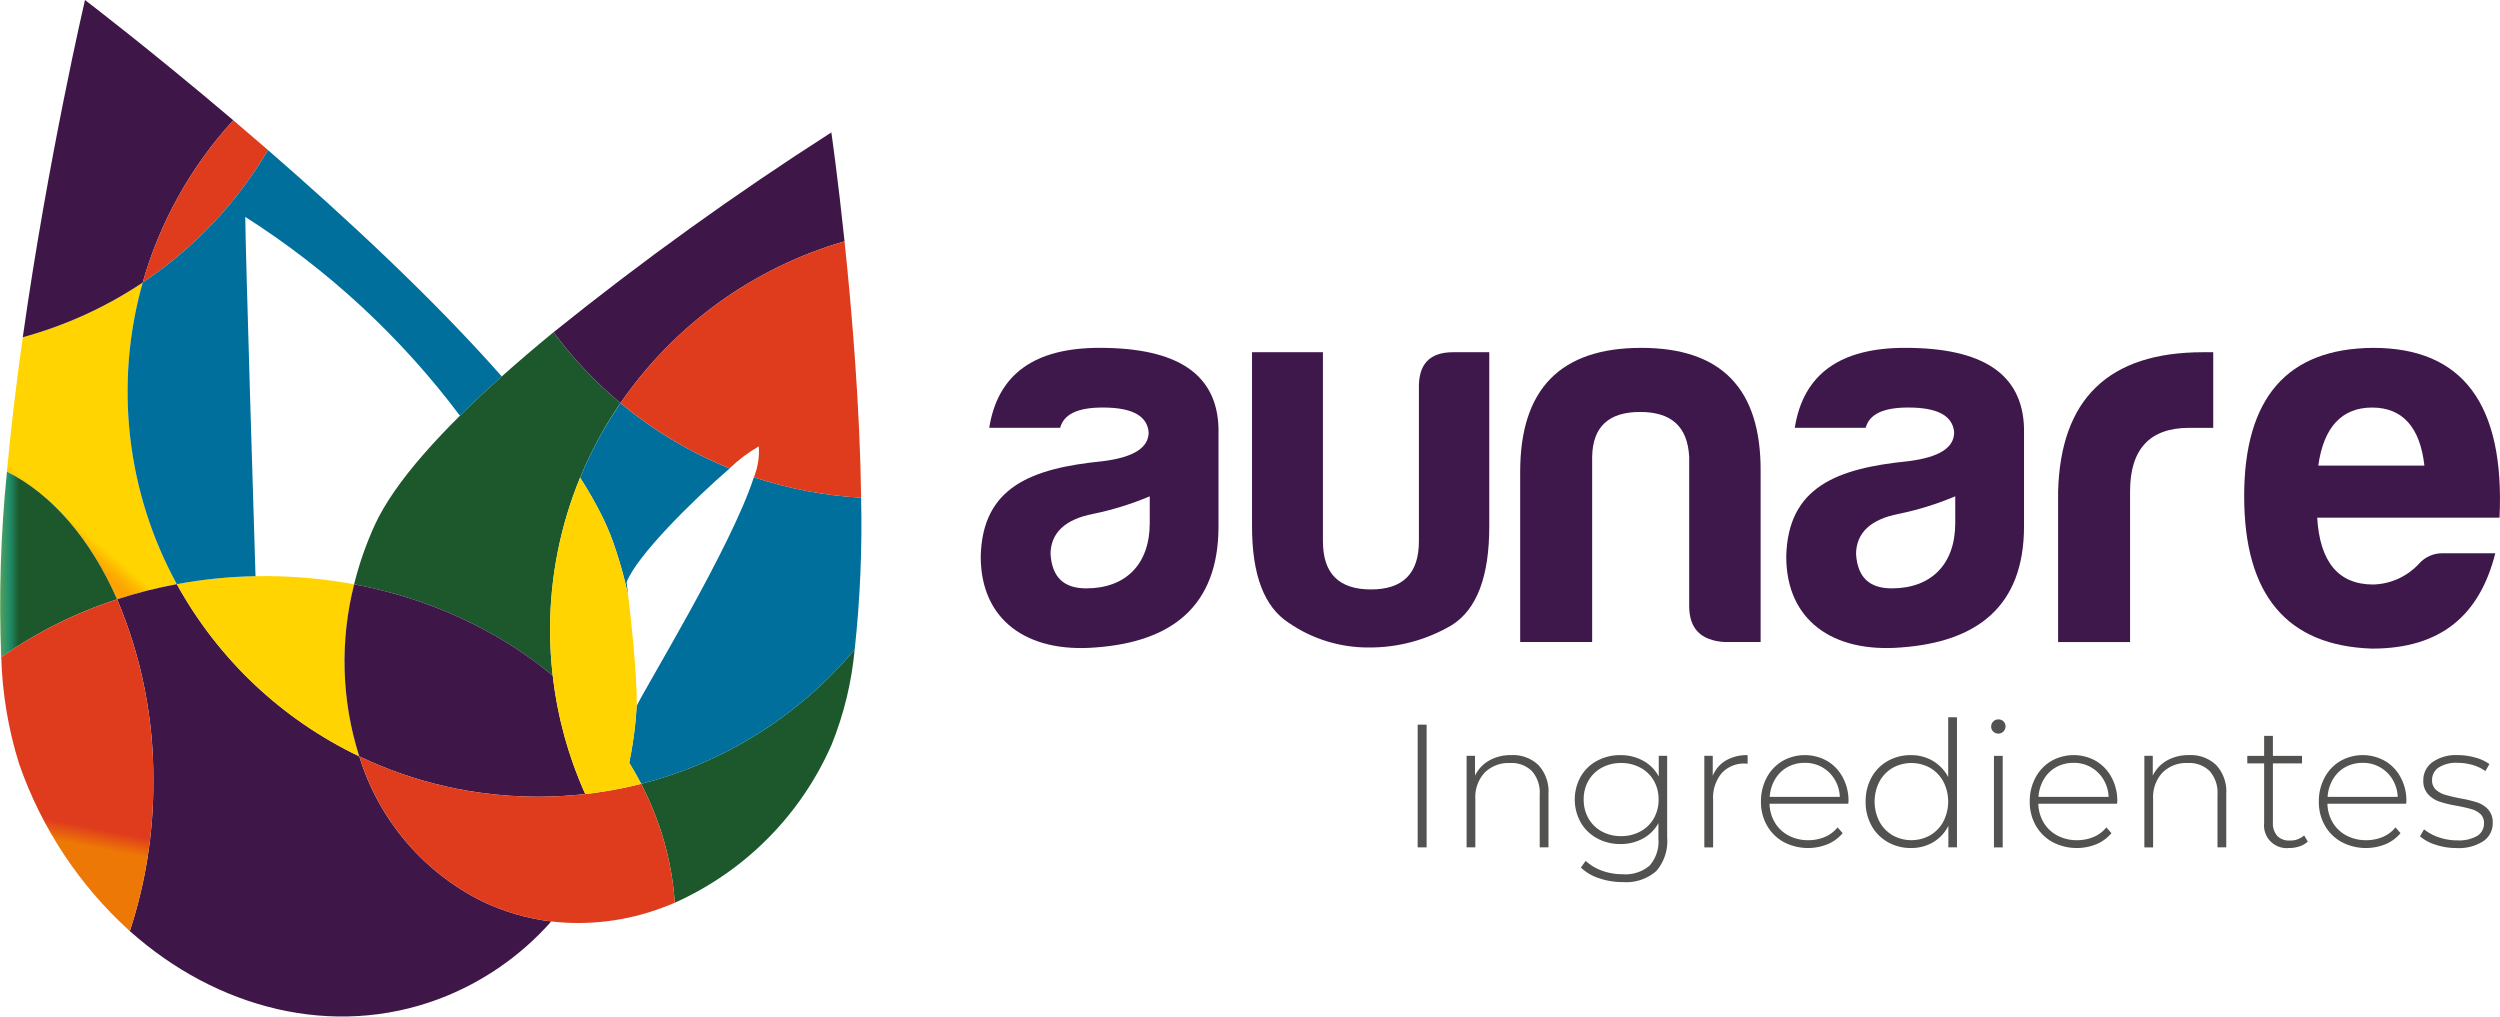
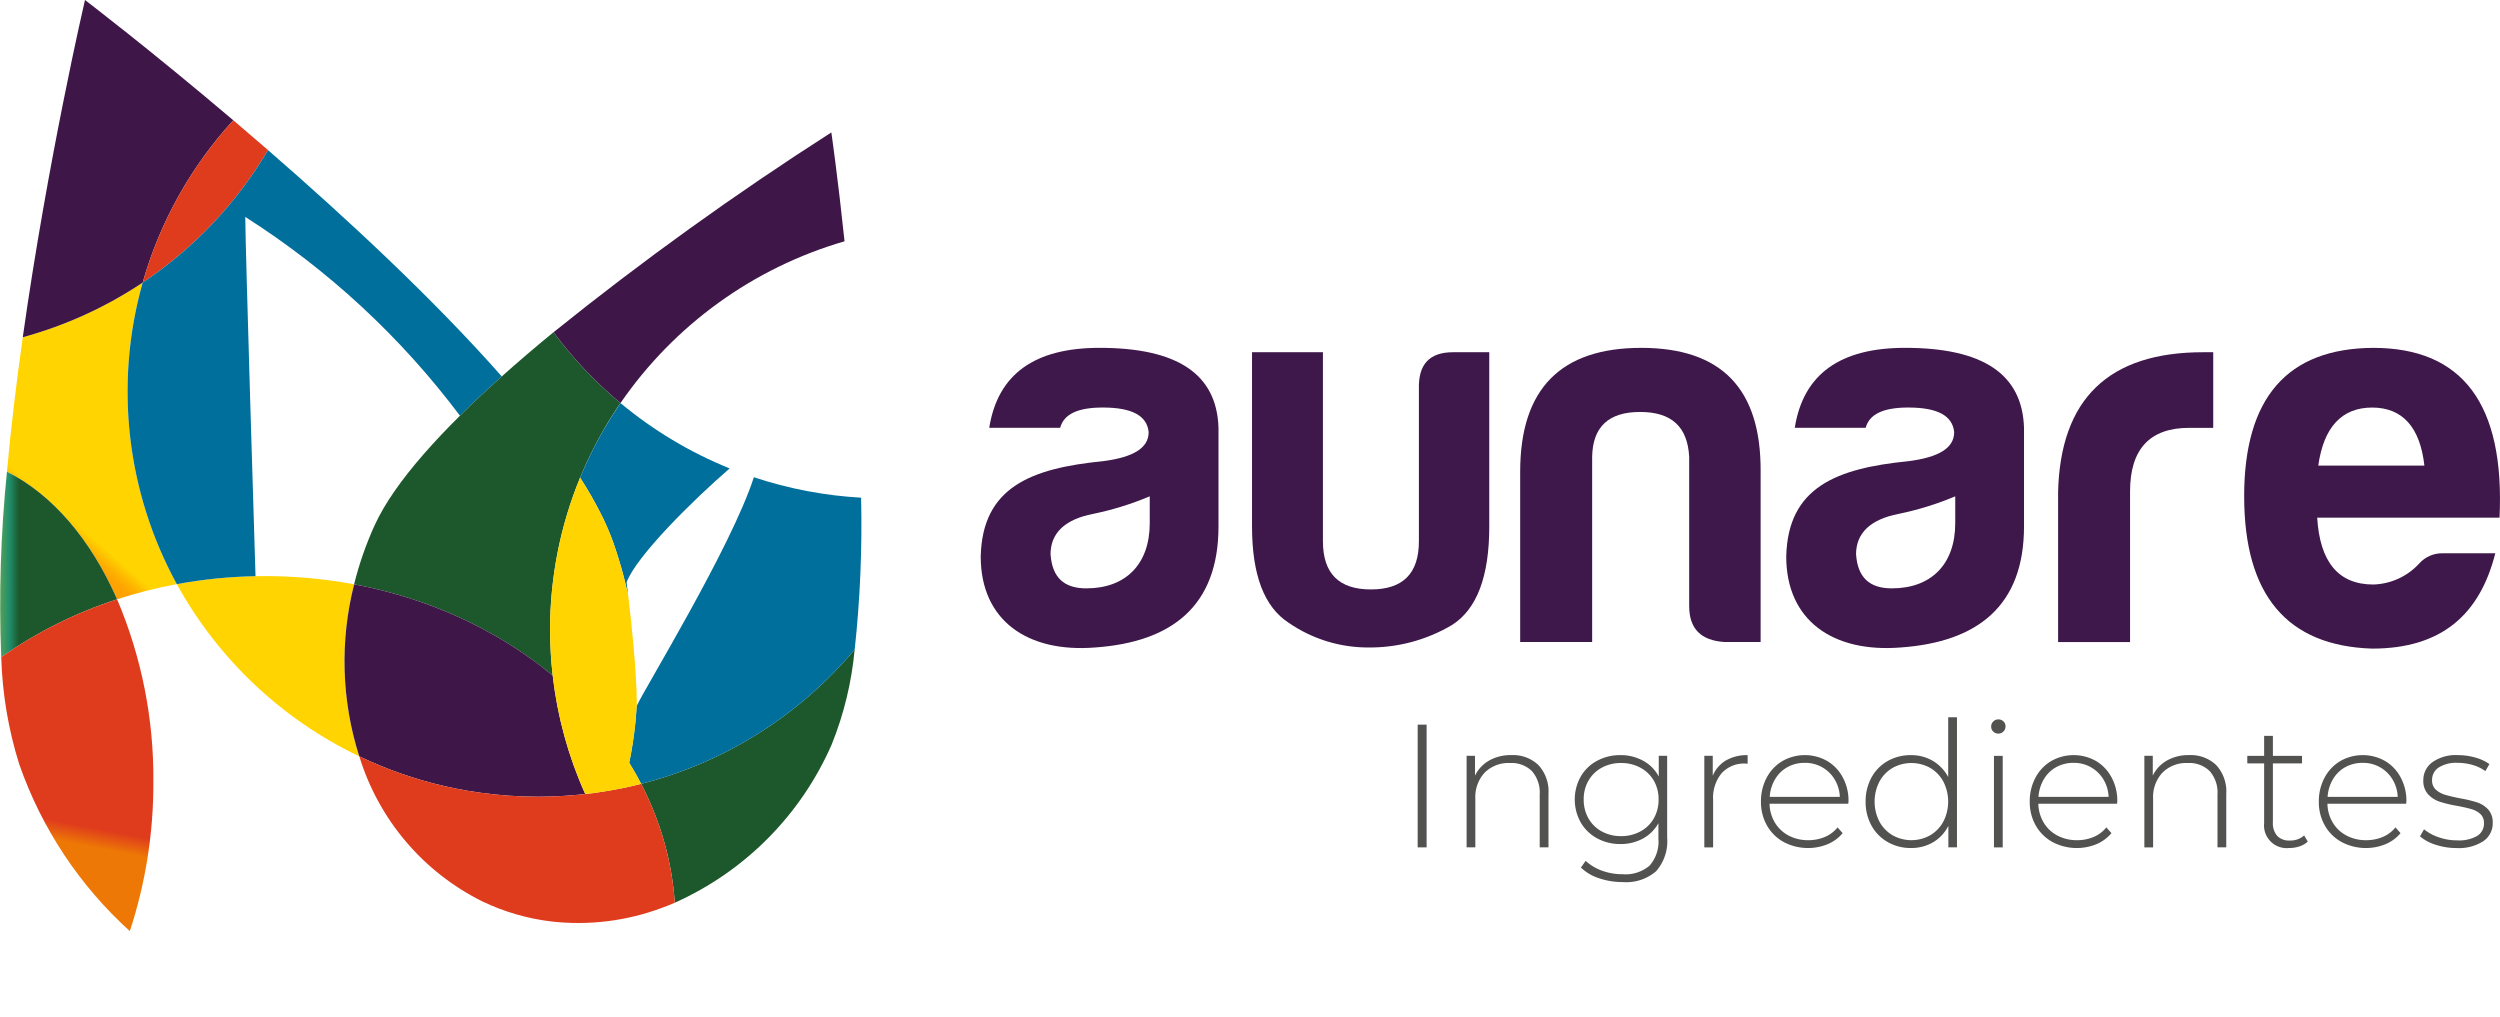
<svg xmlns="http://www.w3.org/2000/svg" xmlns:xlink="http://www.w3.org/1999/xlink" width="304.605" height="123.86" viewBox="0 0 304.605 123.86">
  <defs>
    <style>.a{fill:none;}.b{clip-path:url(#a);}.c{fill:url(#b);}.d{clip-path:url(#c);}.e{fill:url(#d);}.f{clip-path:url(#e);}.g{fill:url(#f);}.h{clip-path:url(#g);}.i{fill:url(#h);}.j{clip-path:url(#i);}.k{fill:url(#j);}.l{clip-path:url(#k);}.m{fill:url(#l);}.n{clip-path:url(#m);}.o{fill:url(#n);}.p{clip-path:url(#o);}.q{fill:url(#p);}.r{clip-path:url(#q);}.s{fill:url(#r);}.t{clip-path:url(#s);}.u{fill:url(#t);}.v{clip-path:url(#u);}.w{fill:url(#v);}.x{clip-path:url(#w);}.y{fill:url(#x);}.z{clip-path:url(#y);}.aa{fill:url(#z);}.ab{clip-path:url(#aa);}.ac{fill:url(#ab);}.ad{clip-path:url(#ac);}.ae{fill:url(#ad);}.af{clip-path:url(#ae);}.ag{fill:#58a987;}.ah{clip-path:url(#af);}.ai{fill:url(#ag);}.aj{clip-path:url(#ah);}.ak{fill:url(#ai);}.al{fill:#ffe545;}.am{clip-path:url(#ak);}.an{fill:url(#al);}.ao{clip-path:url(#am);}.ap{fill:url(#an);}.aq{clip-path:url(#ao);}.ar{fill:url(#ap);}.as{clip-path:url(#aq);}.at{fill:url(#ar);}.au{clip-path:url(#as);}.av{fill:url(#at);}.aw{clip-path:url(#au);}.ax{fill:url(#av);}.ay{fill:#525250;}</style>
    <clipPath id="a">
      <path class="a" d="M2.291,21.41C1.528,26.814.853,32.362.363,37.8,5.886,40.541,10.6,46.082,13.784,53.339a56.432,56.432,0,0,1,7.276-1.846A48.863,48.863,0,0,1,16.9,14.751,50.137,50.137,0,0,1,2.291,21.41" transform="translate(-0.363 -14.751)" />
    </clipPath>
    <linearGradient id="b" x1="0.238" y1="2.21" x2="0.293" y2="2.21" gradientUnits="objectBoundingBox">
      <stop offset="0" stop-color="#fea300" />
      <stop offset="0.371" stop-color="#feb100" />
      <stop offset="1" stop-color="#ffd400" />
    </linearGradient>
    <clipPath id="c">
      <path class="a" d="M.152,47.219a52.568,52.568,0,0,1,14.117-7.051C11.08,32.91,6.37,27.369.847,24.624a160.65,160.65,0,0,0-.7,22.595" transform="translate(0 -24.624)" />
    </clipPath>
    <linearGradient id="d" x1="0.015" y1="2.938" x2="0.176" y2="2.938" gradientUnits="objectBoundingBox">
      <stop offset="0" stop-color="#56a158" />
      <stop offset="0.486" stop-color="#208f6c" />
      <stop offset="1" stop-color="#1c582b" />
    </linearGradient>
    <clipPath id="e">
-       <path class="a" d="M6.113,32.338a55.633,55.633,0,0,1,4.416,22.226,57.489,57.489,0,0,1-2.866,18.2c10.6,9.46,24.716,13.109,37.624,8.284A34.548,34.548,0,0,0,59.012,71.59,26.828,26.828,0,0,1,50.6,69.139,29.3,29.3,0,0,1,35.619,51.474,49.942,49.942,0,0,1,13.389,30.492a56.432,56.432,0,0,0-7.276,1.846" transform="translate(-6.113 -30.492)" />
-     </clipPath>
+       </clipPath>
    <linearGradient id="f" x1="-0.27" y1="0.95" x2="-0.226" y2="0.95" gradientUnits="objectBoundingBox">
      <stop offset="0" stop-color="#742177" />
      <stop offset="1" stop-color="#3e1748" />
    </linearGradient>
    <clipPath id="g">
      <path class="a" d="M.065,38.334A48.127,48.127,0,0,0,2.245,51.34,49.259,49.259,0,0,0,15.732,71.713a57.489,57.489,0,0,0,2.866-18.2,55.633,55.633,0,0,0-4.416-22.226A52.568,52.568,0,0,0,.065,38.334" transform="translate(-0.065 -31.283)" />
    </clipPath>
    <linearGradient id="h" x1="0.282" y1="1.681" x2="0.336" y2="1.681" gradientUnits="objectBoundingBox">
      <stop offset="0" stop-color="#ed7805" />
      <stop offset="1" stop-color="#df3b1d" />
    </linearGradient>
    <clipPath id="i">
      <path class="a" d="M9.23,31.052A49.942,49.942,0,0,0,31.461,52.034a38.147,38.147,0,0,1-.623-20.961A59.4,59.4,0,0,0,9.23,31.052" transform="translate(-9.23 -30.072)" />
    </clipPath>
    <linearGradient id="j" x1="-0.969" y1="2.444" x2="-0.864" y2="2.444" xlink:href="#b" />
    <clipPath id="k">
      <path class="a" d="M8.768,0S4.256,19.359,1.189,41.09A50.137,50.137,0,0,0,15.8,34.431,49.063,49.063,0,0,1,26.841,14.656C16.6,5.968,8.768,0,8.768,0Z" transform="translate(-1.189)" />
    </clipPath>
    <linearGradient id="l" x1="-0.108" y1="3.014" x2="-0.017" y2="3.014" xlink:href="#f" />
    <clipPath id="m">
      <path class="a" d="M7.447,26.054A49.891,49.891,0,0,0,22.722,9.909c-1.443-1.251-2.859-2.465-4.229-3.63A49.063,49.063,0,0,0,7.447,26.054" transform="translate(-7.447 -6.279)" />
    </clipPath>
    <linearGradient id="n" x1="-1.138" y1="5.522" x2="-0.985" y2="5.522" xlink:href="#h" />
    <clipPath id="o">
      <path class="a" d="M8.5,23.979A48.863,48.863,0,0,0,12.66,60.721a58.775,58.775,0,0,1,9.589-.969C22.181,57.622,21,19.323,21,15.978A99.5,99.5,0,0,1,47.157,40.2c1.6-1.585,3.315-3.186,5.1-4.783-8.375-9.5-19.07-19.409-28.486-27.58A49.891,49.891,0,0,1,8.5,23.979" transform="translate(-6.659 -7.834)" />
    </clipPath>
    <linearGradient id="p" x1="-0.061" y1="1.707" x2="-0.027" y2="1.707" gradientUnits="objectBoundingBox">
      <stop offset="0" stop-color="#5db9cd" />
      <stop offset="0.254" stop-color="#37a6d2" />
      <stop offset="0.469" stop-color="#1595d7" />
      <stop offset="1" stop-color="#006f9c" />
    </linearGradient>
    <clipPath id="q">
      <path class="a" d="M36.479,22.728c-7.133,6.372-13.069,12.8-15.5,18.143a41.333,41.333,0,0,0-2.5,7.185q2.181.41,4.286.976a54.726,54.726,0,0,1,8.839,3.193c.763.355,1.513.721,2.25,1.109.493.257.978.518,1.459.789.24.135.479.271.714.411.714.415,1.41.845,2.1,1.291s1.351.906,2.007,1.382q.655.473,1.293.964c.422.331.84.665,1.249,1.006a49.2,49.2,0,0,1-.32-5.562,48.67,48.67,0,0,1,3.658-18.552q.249-.6.511-1.2a49.251,49.251,0,0,1,2.343-4.619q.97-1.677,2.063-3.275a50.022,50.022,0,0,1-8.158-8.629c-2.164,1.774-4.281,3.578-6.3,5.385" transform="translate(-18.487 -17.343)" />
    </clipPath>
    <linearGradient id="r" x1="-0.702" y1="1.95" x2="-0.655" y2="1.95" xlink:href="#d" />
    <clipPath id="s">
      <path class="a" d="M19.778,51.462q.62.3,1.246.577,1.253.557,2.542,1.048a50.068,50.068,0,0,0,10.812,2.787,51,51,0,0,0,7.187.507q1.46,0,2.892-.084t2.852-.24a48.569,48.569,0,0,1-3.961-14.434c-.408-.341-.826-.675-1.249-1.006s-.857-.649-1.293-.964q-.984-.714-2.007-1.382c-.686-.446-1.382-.875-2.1-1.291-.236-.14-.474-.275-.714-.411-.481-.271-.966-.532-1.459-.789-.738-.387-1.487-.754-2.25-1.109a54.726,54.726,0,0,0-8.839-3.193q-2.1-.567-4.286-.976a38.147,38.147,0,0,0,.623,20.961" transform="translate(-17.986 -30.501)" />
    </clipPath>
    <linearGradient id="t" x1="-1.382" y1="2.035" x2="-1.304" y2="2.035" xlink:href="#f" />
    <clipPath id="u">
      <path class="a" d="M28.894,31.258a50.022,50.022,0,0,0,8.158,8.629,50.1,50.1,0,0,1,27.3-19.71c-.833-7.92-1.608-13.265-1.608-13.265A384.73,384.73,0,0,0,28.894,31.258" transform="translate(-28.894 -6.913)" />
    </clipPath>
    <linearGradient id="v" x1="-1.902" y1="3.267" x2="-1.836" y2="3.267" xlink:href="#f" />
    <clipPath id="w">
      <path class="a" d="M33.467,50.271c.292.558.567,1.125.829,1.7s.511,1.148.742,1.734a37.326,37.326,0,0,1,1.221,3.567,36.06,36.06,0,0,1,1.309,7.483A37.625,37.625,0,0,0,56.685,45.477a41.077,41.077,0,0,0,2.8-11.573A50.109,50.109,0,0,1,33.467,50.271" transform="translate(-33.467 -33.904)" />
    </clipPath>
    <linearGradient id="x" x1="-1.957" y1="1.362" x2="-1.894" y2="1.362" xlink:href="#d" />
    <clipPath id="y">
      <path class="a" d="M33.73,57.146A26.827,26.827,0,0,0,42.147,59.6a29.088,29.088,0,0,0,13.489-1.662c.525-.194,1.043-.4,1.562-.623a36.061,36.061,0,0,0-1.309-7.483,37.325,37.325,0,0,0-1.221-3.567c-.231-.586-.481-1.162-.742-1.734s-.537-1.139-.829-1.7c-.728.187-1.466.355-2.208.509q-2.265.469-4.6.735-1.411.158-2.852.24t-2.892.084a51,51,0,0,1-7.187-.507,50.068,50.068,0,0,1-10.812-2.787q-1.288-.49-2.542-1.048-.627-.28-1.246-.577A29.3,29.3,0,0,0,33.73,57.146" transform="translate(-18.754 -39.481)" />
    </clipPath>
    <linearGradient id="z" x1="-1.139" y1="1.534" x2="-1.078" y2="1.534" xlink:href="#h" />
    <clipPath id="aa">
      <path class="a" d="M33.775,52.758v-.271c-.026.518-.063,1.032-.105,1.545-.023.275-.049.551-.077.824a47.319,47.319,0,0,1-.749,4.843c.259.42.509.845.752,1.27s.476.859.7,1.3A50.109,50.109,0,0,0,60.319,45.9,141.381,141.381,0,0,0,61.1,27.4a50.438,50.438,0,0,1-13.067-2.491c-2.759,8.548-13.382,25.858-14.262,27.844" transform="translate(-32.844 -24.914)" />
    </clipPath>
    <linearGradient id="ab" x1="-1.769" y1="1.543" x2="-1.711" y2="1.543" xlink:href="#p" />
    <clipPath id="ac">
      <path class="a" d="M33.137,24.315a49.25,49.25,0,0,0-2.343,4.619q-.263.6-.511,1.2a48.458,48.458,0,0,1,2.6,4.538c.082.163.159.324.236.483.154.322.3.642.439.957.278.63.525,1.251.74,1.856q.753,2.132,1.312,4.279c.149.572.287,1.144.418,1.716.042.189.082.378.121.57-.124-1.025-.205-1.653-.205-1.653,1.186-3.2,8.151-10.072,12.558-13.879A50.176,50.176,0,0,1,35.2,21.04q-1.092,1.6-2.063,3.275" transform="translate(-30.282 -21.04)" />
    </clipPath>
    <linearGradient id="ad" x1="-3.88" y1="3.183" x2="-3.752" y2="3.183" xlink:href="#p" />
    <clipPath id="ae">
      <rect class="a" width="304.605" height="123.86" />
    </clipPath>
    <clipPath id="af">
      <path class="a" d="M28.715,43.486a49.2,49.2,0,0,0,.32,5.562A48.569,48.569,0,0,0,33,63.483q2.339-.266,4.6-.735c.742-.154,1.48-.322,2.208-.509-.226-.436-.46-.866-.7-1.3s-.493-.85-.752-1.27c-.107.518-.226,1.036-.352,1.548.126-.511.245-1.029.352-1.548A47.321,47.321,0,0,0,39.1,54.83c.028-.273.054-.549.077-.824.042-.514.079-1.027.105-1.545-.028-4.15-.7-10.233-1.048-13.13-.04-.191-.079-.38-.121-.57-.131-.572-.268-1.144-.418-1.716q-.557-2.143-1.312-4.279c-.215-.6-.462-1.225-.74-1.856-.138-.315-.285-.635-.439-.957-.077-.159-.154-.32-.236-.483a48.458,48.458,0,0,0-2.6-4.538,48.67,48.67,0,0,0-3.658,18.552" transform="translate(-28.715 -24.934)" />
    </clipPath>
    <linearGradient id="ag" x1="-6.043" y1="1.703" x2="-5.832" y2="1.703" xlink:href="#b" />
    <clipPath id="ah">
      <path class="a" d="M32.389,32.306a50.176,50.176,0,0,0,13.3,7.955,17.551,17.551,0,0,1,3.555-2.68,8.551,8.551,0,0,1-.6,3.767,50.438,50.438,0,0,0,13.067,2.491c-.149-11.1-1.123-22.679-2.024-31.243a50.1,50.1,0,0,0-27.3,19.71" transform="translate(-32.389 -12.596)" />
    </clipPath>
    <linearGradient id="ai" x1="-1.771" y1="2.44" x2="-1.712" y2="2.44" xlink:href="#h" />
    <clipPath id="ak">
      <path class="a" d="M89.845,18.386c-2.859,0-4.222,1.468-4.157,4.4V41.415c0,3.938-1.951,5.873-5.847,5.873s-5.847-1.935-5.847-5.873V18.386H65.355V39.613c0,5.94,1.494,9.813,4.482,11.748a17.009,17.009,0,0,0,9.743,3,19.616,19.616,0,0,0,10.135-2.736c3.053-1.937,4.547-5.943,4.547-12.016V18.386Z" transform="translate(-65.355 -18.386)" />
    </clipPath>
    <linearGradient id="al" x1="-5.277" y1="2.25" x2="-5.197" y2="2.25" gradientUnits="objectBoundingBox">
      <stop offset="0" stop-color="#742177" />
      <stop offset="1" stop-color="#3e184a" />
    </linearGradient>
    <clipPath id="am">
      <path class="a" d="M79.353,33.241V54h8.769V31.439c.063-3.672,2.014-5.471,5.845-5.471s5.782,1.8,5.978,5.471V49.6c0,2.8,1.429,4.2,4.288,4.4h4.416V33.241c.065-10.079-4.743-15.083-14.551-15.083s-14.745,5-14.745,15.083" transform="translate(-79.353 -18.158)" />
    </clipPath>
    <linearGradient id="an" x1="-6.308" y1="2.273" x2="-6.229" y2="2.273" xlink:href="#al" />
    <clipPath id="ao">
      <path class="a" d="M101.748,43.323c0-2.6,1.755-4.274,5.2-4.939a36.879,36.879,0,0,0,6.886-2.138v3.272c0,5-2.925,7.943-7.731,7.943-2.729,0-4.157-1.337-4.353-4.138M94.279,27.9h8.639c.455-1.669,2.143-2.472,5.2-2.472,3.571,0,5.39,1,5.586,3,0,1.937-1.884,3.072-5.586,3.539-8.706.868-14.682,3.137-14.876,11.615,0,7.808,5.716,11.748,13.965,11.08,9.29-.668,15.006-5.007,15.006-14.752V27.9c-.2-6.543-5-9.745-14.488-9.745-7.922,0-12.406,3.2-13.445,9.745" transform="translate(-93.24 -18.158)" />
    </clipPath>
    <linearGradient id="ap" x1="-7.512" y1="2.191" x2="-7.432" y2="2.191" xlink:href="#al" />
    <clipPath id="aq">
      <path class="a" d="M125.1,18.386c-11.5,0-17.408,5.674-17.67,17.088V53.7H116.2V35.341c0-5.14,2.4-7.742,7.208-7.742h2.925V18.386Z" transform="translate(-107.432 -18.386)" />
    </clipPath>
    <linearGradient id="ar" x1="-13.265" y1="2.292" x2="-13.141" y2="2.292" xlink:href="#al" />
    <clipPath id="as">
      <path class="a" d="M132.735,25.431c3.7,0,5.847,2.4,6.368,7.075H126.174c.649-4.671,2.859-7.075,6.561-7.075m-15.59,10.814c0,12.014,5.2,18.223,15.59,18.557,8.445,0,13.12-4.138,15.006-11.615h-6.368a3.734,3.734,0,0,0-2.922,1.27,7.887,7.887,0,0,1-5.586,2.535c-4.222,0-6.5-2.736-6.823-8.144h22.216c.651-13.816-4.482-20.69-15.394-20.69-10.459.065-15.721,6.071-15.721,18.087" transform="translate(-117.145 -18.158)" />
    </clipPath>
    <linearGradient id="at" x1="-8.608" y1="2.223" x2="-8.534" y2="2.223" xlink:href="#al" />
    <clipPath id="au">
      <path class="a" d="M59.7,43.323c0-2.6,1.753-4.274,5.2-4.939a36.85,36.85,0,0,0,6.888-2.138v3.272c0,5-2.925,7.943-7.731,7.943-2.729,0-4.157-1.337-4.353-4.138M52.229,27.9H60.87c.455-1.669,2.143-2.472,5.2-2.472,3.571,0,5.39,1,5.586,3,0,1.937-1.884,3.072-5.586,3.539-8.706.868-14.682,3.137-14.876,11.615,0,7.808,5.716,11.748,13.965,11.08,9.29-.668,15.006-5.007,15.006-14.752V27.9c-.2-6.543-5-9.745-14.488-9.745-7.922,0-12.406,3.2-13.447,9.745" transform="translate(-51.193 -18.158)" />
    </clipPath>
    <linearGradient id="av" x1="-4.124" y1="2.191" x2="-4.044" y2="2.191" xlink:href="#al" />
  </defs>
  <g transform="translate(0.847 34.431)">
    <g class="b">
      <rect class="c" width="42.716" height="40.913" transform="translate(-19.098 22.036) rotate(-49.086)" />
    </g>
  </g>
  <g transform="translate(0 57.476)">
    <g class="d">
      <rect class="e" width="14.486" height="22.595" transform="translate(-0.217 0)" />
    </g>
  </g>
  <g transform="translate(14.269 71.173)">
    <g class="f">
      <rect class="g" width="52.899" height="55.385" transform="translate(0 0)" />
    </g>
  </g>
  <g transform="translate(0.152 73.019)">
    <g class="h">
      <rect class="i" width="43.227" height="25.918" transform="translate(-7.584 38.953) rotate(-78.983)" />
    </g>
  </g>
  <g transform="translate(21.544 70.193)">
    <g class="j">
      <rect class="k" width="22.231" height="21.962" transform="translate(0 0)" />
    </g>
  </g>
  <g transform="translate(2.775 0)">
    <g class="l">
      <rect class="m" width="25.652" height="41.09" transform="translate(0)" />
    </g>
  </g>
  <g transform="translate(17.382 14.656)">
    <g class="n">
      <rect class="o" width="15.275" height="19.775" transform="translate(0 0)" />
    </g>
  </g>
  <g transform="translate(15.543 18.286)">
    <g class="p">
      <rect class="q" width="68.372" height="65.537" transform="translate(-22.441 40.431) rotate(-60.968)" />
    </g>
  </g>
  <g transform="translate(43.152 40.481)">
    <g class="r">
      <rect class="s" width="49.38" height="43.081" transform="translate(-11.49 38.394) rotate(-73.339)" />
    </g>
  </g>
  <g transform="translate(41.983 71.194)">
    <g class="t">
      <rect class="u" width="29.94" height="25.879" transform="translate(-0.617 0)" />
    </g>
  </g>
  <g transform="translate(67.443 16.136)">
    <g class="v">
      <rect class="w" width="35.456" height="32.975" transform="translate(0 0)" />
    </g>
  </g>
  <g transform="translate(78.117 79.137)">
    <g class="x">
      <rect class="y" width="37.096" height="33.886" transform="translate(-8.605 28.225) rotate(-73.045)" />
    </g>
  </g>
  <g transform="translate(43.775 92.155)">
    <g class="z">
      <rect class="aa" width="38.444" height="20.657" transform="translate(0 0)" />
    </g>
  </g>
  <g transform="translate(76.663 58.153)">
    <g class="ab">
      <rect class="ac" width="40.036" height="45.127" transform="matrix(0.931, -0.365, 0.365, 0.931, -12.704, 4.987)" />
    </g>
  </g>
  <g transform="translate(70.683 49.111)">
    <g class="ad">
      <rect class="ae" width="18.216" height="23.486" transform="translate(0 0)" />
    </g>
  </g>
  <g transform="translate(0 0)">
    <g class="af">
      <path class="ag" d="M30.793,24.422q-.263.6-.511,1.2.249-.6.511-1.2" transform="translate(40.401 32.583)" />
      <path class="ag" d="M33.568,21.04q-1.092,1.593-2.063,3.275.97-1.681,2.063-3.275" transform="translate(42.033 28.071)" />
    </g>
  </g>
  <g transform="translate(67.025 58.2)">
    <g class="ah">
      <rect class="ai" width="11.092" height="38.549" transform="translate(0 0)" />
    </g>
  </g>
  <g transform="translate(75.601 29.401)">
    <g class="aj">
-       <rect class="ak" width="39.752" height="40.685" transform="matrix(0.907, -0.421, 0.421, 0.907, -11.933, 5.54)" />
-     </g>
+       </g>
  </g>
  <g transform="translate(0 0)">
    <g class="af">
      <path class="al" d="M32.389,21.04" transform="translate(43.212 28.071)" />
    </g>
  </g>
  <g transform="translate(152.549 42.916)">
    <g class="am">
      <rect class="an" width="28.906" height="35.979" transform="translate(0 0)" />
    </g>
  </g>
  <g transform="translate(185.222 42.384)">
    <g class="ao">
      <rect class="ap" width="29.361" height="35.843" transform="translate(0 0)" />
    </g>
  </g>
  <g transform="translate(217.637 42.384)">
    <g class="aq">
      <rect class="ar" width="28.972" height="37.178" transform="translate(0)" />
    </g>
  </g>
  <g transform="translate(250.763 42.916)">
    <g class="as">
      <rect class="at" width="18.904" height="35.311" transform="translate(0 0)" />
    </g>
  </g>
  <g transform="translate(273.435 42.384)">
    <g class="au">
      <rect class="av" width="31.766" height="36.644" transform="translate(0)" />
    </g>
  </g>
  <g transform="translate(119.492 42.384)">
    <g class="aw">
      <rect class="ax" width="28.972" height="37.178" transform="translate(0)" />
    </g>
  </g>
  <g transform="translate(0 0)">
    <g class="af">
      <rect class="ay" width="1.09" height="14.953" transform="translate(172.732 88.292)" />
      <path class="ay" d="M85.314,40.636a4.741,4.741,0,0,1,1.218,3.5v6.515H85.463V44.224a3.961,3.961,0,0,0-.95-2.862,3.527,3.527,0,0,0-2.661-.983,4.1,4.1,0,0,0-3.1,1.176,4.364,4.364,0,0,0-1.132,3.16v5.938H76.556V39.5h1.025v2.414a4.231,4.231,0,0,1,1.72-1.837,5.3,5.3,0,0,1,2.7-.663,4.474,4.474,0,0,1,3.31,1.218" transform="translate(102.138 52.59)" />
      <path class="ay" d="M93.46,39.5V49.46a5.537,5.537,0,0,1-1.344,4.1,5.58,5.58,0,0,1-4.059,1.326,8.9,8.9,0,0,1-2.906-.472,5.654,5.654,0,0,1-2.2-1.3l.579-.812a5.921,5.921,0,0,0,2.007,1.2,7.248,7.248,0,0,0,2.5.425,4.509,4.509,0,0,0,3.289-1.055,4.447,4.447,0,0,0,1.069-3.279V47.707a4.745,4.745,0,0,1-1.9,1.881,5.624,5.624,0,0,1-2.733.661,5.813,5.813,0,0,1-2.831-.693,5.093,5.093,0,0,1-2-1.933,5.742,5.742,0,0,1,0-5.6,5.017,5.017,0,0,1,2-1.921,5.86,5.86,0,0,1,2.831-.686,5.63,5.63,0,0,1,2.775.686,4.656,4.656,0,0,1,1.9,1.921V39.5Zm-3.268,9.218a4.11,4.11,0,0,0,1.634-1.58,4.539,4.539,0,0,0,.588-2.318,4.486,4.486,0,0,0-.588-2.308,4.129,4.129,0,0,0-1.634-1.569,4.854,4.854,0,0,0-2.351-.565,4.789,4.789,0,0,0-2.339.565,4.129,4.129,0,0,0-1.622,1.569,4.486,4.486,0,0,0-.588,2.308,4.539,4.539,0,0,0,.588,2.318,4.11,4.11,0,0,0,1.622,1.58,4.791,4.791,0,0,0,2.339.567,4.856,4.856,0,0,0,2.351-.567" transform="translate(109.67 52.59)" />
      <path class="ay" d="M91.593,40.069a5.078,5.078,0,0,1,2.649-.651v1.046l-.257-.021a3.707,3.707,0,0,0-2.9,1.165,4.673,4.673,0,0,0-1.048,3.237v5.81H88.965V39.5h1.027v2.437a3.852,3.852,0,0,1,1.6-1.87" transform="translate(118.693 52.59)" />
      <path class="ay" d="M102.56,45.335H92.969a4.656,4.656,0,0,0,.661,2.318,4.247,4.247,0,0,0,1.678,1.571,5.031,5.031,0,0,0,2.381.556,5.14,5.14,0,0,0,2.019-.394,3.936,3.936,0,0,0,1.548-1.165l.621.7a4.764,4.764,0,0,1-1.825,1.344,6.346,6.346,0,0,1-5.352-.257,5.253,5.253,0,0,1-2.04-2.007,5.776,5.776,0,0,1-.738-2.927,6.046,6.046,0,0,1,.7-2.915,5.123,5.123,0,0,1,1.912-2.019,5.522,5.522,0,0,1,5.457-.009,5.065,5.065,0,0,1,1.9,2,5.99,5.99,0,0,1,.7,2.906Zm-7.413-4.454a3.97,3.97,0,0,0-1.506,1.475A4.775,4.775,0,0,0,92.99,44.5h8.543a4.465,4.465,0,0,0-.64-2.136,4.154,4.154,0,0,0-3.632-2.007,4.284,4.284,0,0,0-2.115.523" transform="translate(122.637 52.59)" />
      <path class="ay" d="M108.514,37.441V53.292h-1.048V50.664a4.776,4.776,0,0,1-1.858,2.007,5.228,5.228,0,0,1-2.712.7,5.528,5.528,0,0,1-2.82-.726A5.187,5.187,0,0,1,98.1,50.643a5.916,5.916,0,0,1-.714-2.927,5.98,5.98,0,0,1,.714-2.939,5.125,5.125,0,0,1,1.977-2.007,5.614,5.614,0,0,1,2.82-.714,5.179,5.179,0,0,1,2.682.7,5.038,5.038,0,0,1,1.867,1.968V37.441Zm-3.258,14.376a4.3,4.3,0,0,0,1.6-1.667,5.351,5.351,0,0,0,0-4.869,4.3,4.3,0,0,0-1.6-1.667,4.709,4.709,0,0,0-4.591,0,4.3,4.3,0,0,0-1.6,1.667,5.351,5.351,0,0,0,0,4.869,4.3,4.3,0,0,0,1.6,1.667,4.693,4.693,0,0,0,4.591,0" transform="translate(129.927 49.952)" />
      <path class="ay" d="M104.192,39.036a.809.809,0,0,1-.254-.609.873.873,0,0,1,.875-.875.869.869,0,0,1,.621.245.809.809,0,0,1,.254.609.873.873,0,0,1-.875.878.862.862,0,0,1-.621-.247m.086,2.96h1.067v11.15h-1.067Z" transform="translate(138.67 50.099)" />
      <path class="ay" d="M116.59,45.335H107a4.656,4.656,0,0,0,.661,2.318,4.247,4.247,0,0,0,1.678,1.571,5.031,5.031,0,0,0,2.381.556,5.14,5.14,0,0,0,2.019-.394,3.936,3.936,0,0,0,1.548-1.165l.621.7a4.765,4.765,0,0,1-1.825,1.344,6.346,6.346,0,0,1-5.352-.257,5.254,5.254,0,0,1-2.04-2.007,5.777,5.777,0,0,1-.738-2.927,6.046,6.046,0,0,1,.7-2.915,5.123,5.123,0,0,1,1.912-2.019,5.522,5.522,0,0,1,5.457-.009,5.065,5.065,0,0,1,1.9,2,5.99,5.99,0,0,1,.7,2.906Zm-7.413-4.454a3.97,3.97,0,0,0-1.506,1.475,4.774,4.774,0,0,0-.651,2.145h8.543a4.465,4.465,0,0,0-.64-2.136,4.154,4.154,0,0,0-3.632-2.007,4.285,4.285,0,0,0-2.115.523" transform="translate(141.355 52.59)" />
      <path class="ay" d="M120.694,40.636a4.741,4.741,0,0,1,1.218,3.5v6.515h-1.069V44.224a3.961,3.961,0,0,0-.95-2.862,3.527,3.527,0,0,0-2.661-.983,4.1,4.1,0,0,0-3.1,1.176A4.364,4.364,0,0,0,113,44.717v5.938h-1.067V39.5h1.025v2.414a4.231,4.231,0,0,1,1.72-1.837,5.3,5.3,0,0,1,2.7-.663,4.474,4.474,0,0,1,3.31,1.218" transform="translate(149.34 52.59)" />
      <path class="ay" d="M124.679,51.293a2.65,2.65,0,0,1-1.015.586,3.921,3.921,0,0,1-1.27.2,2.764,2.764,0,0,1-3.034-3.032V41.765h-2.052v-.917h2.052V38.411h1.067v2.437h3.548v.917h-3.548v7.178a2.344,2.344,0,0,0,.525,1.655,2,2,0,0,0,1.548.567,2.484,2.484,0,0,0,1.732-.619Z" transform="translate(156.507 51.246)" />
      <path class="ay" d="M131.681,45.335H122.09a4.655,4.655,0,0,0,.661,2.318,4.247,4.247,0,0,0,1.678,1.571,5.031,5.031,0,0,0,2.381.556,5.14,5.14,0,0,0,2.019-.394,3.937,3.937,0,0,0,1.548-1.165l.621.7a4.765,4.765,0,0,1-1.825,1.344,6.346,6.346,0,0,1-5.352-.257,5.254,5.254,0,0,1-2.04-2.007,5.753,5.753,0,0,1-.738-2.927,6.046,6.046,0,0,1,.7-2.915,5.123,5.123,0,0,1,1.912-2.019,5.522,5.522,0,0,1,5.457-.009,5.065,5.065,0,0,1,1.9,2,5.99,5.99,0,0,1,.7,2.906Zm-7.413-4.454a3.97,3.97,0,0,0-1.506,1.475,4.774,4.774,0,0,0-.651,2.145h8.543a4.465,4.465,0,0,0-.64-2.136,4.154,4.154,0,0,0-3.632-2.007,4.284,4.284,0,0,0-2.115.523" transform="translate(161.489 52.59)" />
      <path class="ay" d="M128.223,50.335a5.322,5.322,0,0,1-1.9-1.025l.49-.857a5.643,5.643,0,0,0,1.762.962,6.653,6.653,0,0,0,2.255.385,4.421,4.421,0,0,0,2.488-.556,1.766,1.766,0,0,0,.8-1.538,1.45,1.45,0,0,0-.436-1.111A2.736,2.736,0,0,0,132.6,46q-.641-.193-1.772-.406a14.539,14.539,0,0,1-2.138-.514,3.355,3.355,0,0,1-1.389-.9,2.417,2.417,0,0,1-.574-1.709,2.67,2.67,0,0,1,1.1-2.189,4.959,4.959,0,0,1,3.128-.866,7.7,7.7,0,0,1,2.117.3,5.38,5.38,0,0,1,1.709.791l-.493.854a5.026,5.026,0,0,0-1.559-.747,6.364,6.364,0,0,0-1.793-.257,3.962,3.962,0,0,0-2.351.577,1.791,1.791,0,0,0-.791,1.517,1.505,1.505,0,0,0,.448,1.162,2.849,2.849,0,0,0,1.1.621c.434.135,1.043.28,1.825.439a15.43,15.43,0,0,1,2.105.5,3.2,3.2,0,0,1,1.356.864,2.332,2.332,0,0,1,.556,1.646,2.61,2.61,0,0,1-1.153,2.222,5.481,5.481,0,0,1-3.249.833,8.051,8.051,0,0,1-2.563-.406" transform="translate(168.535 52.59)" />
    </g>
  </g>
</svg>